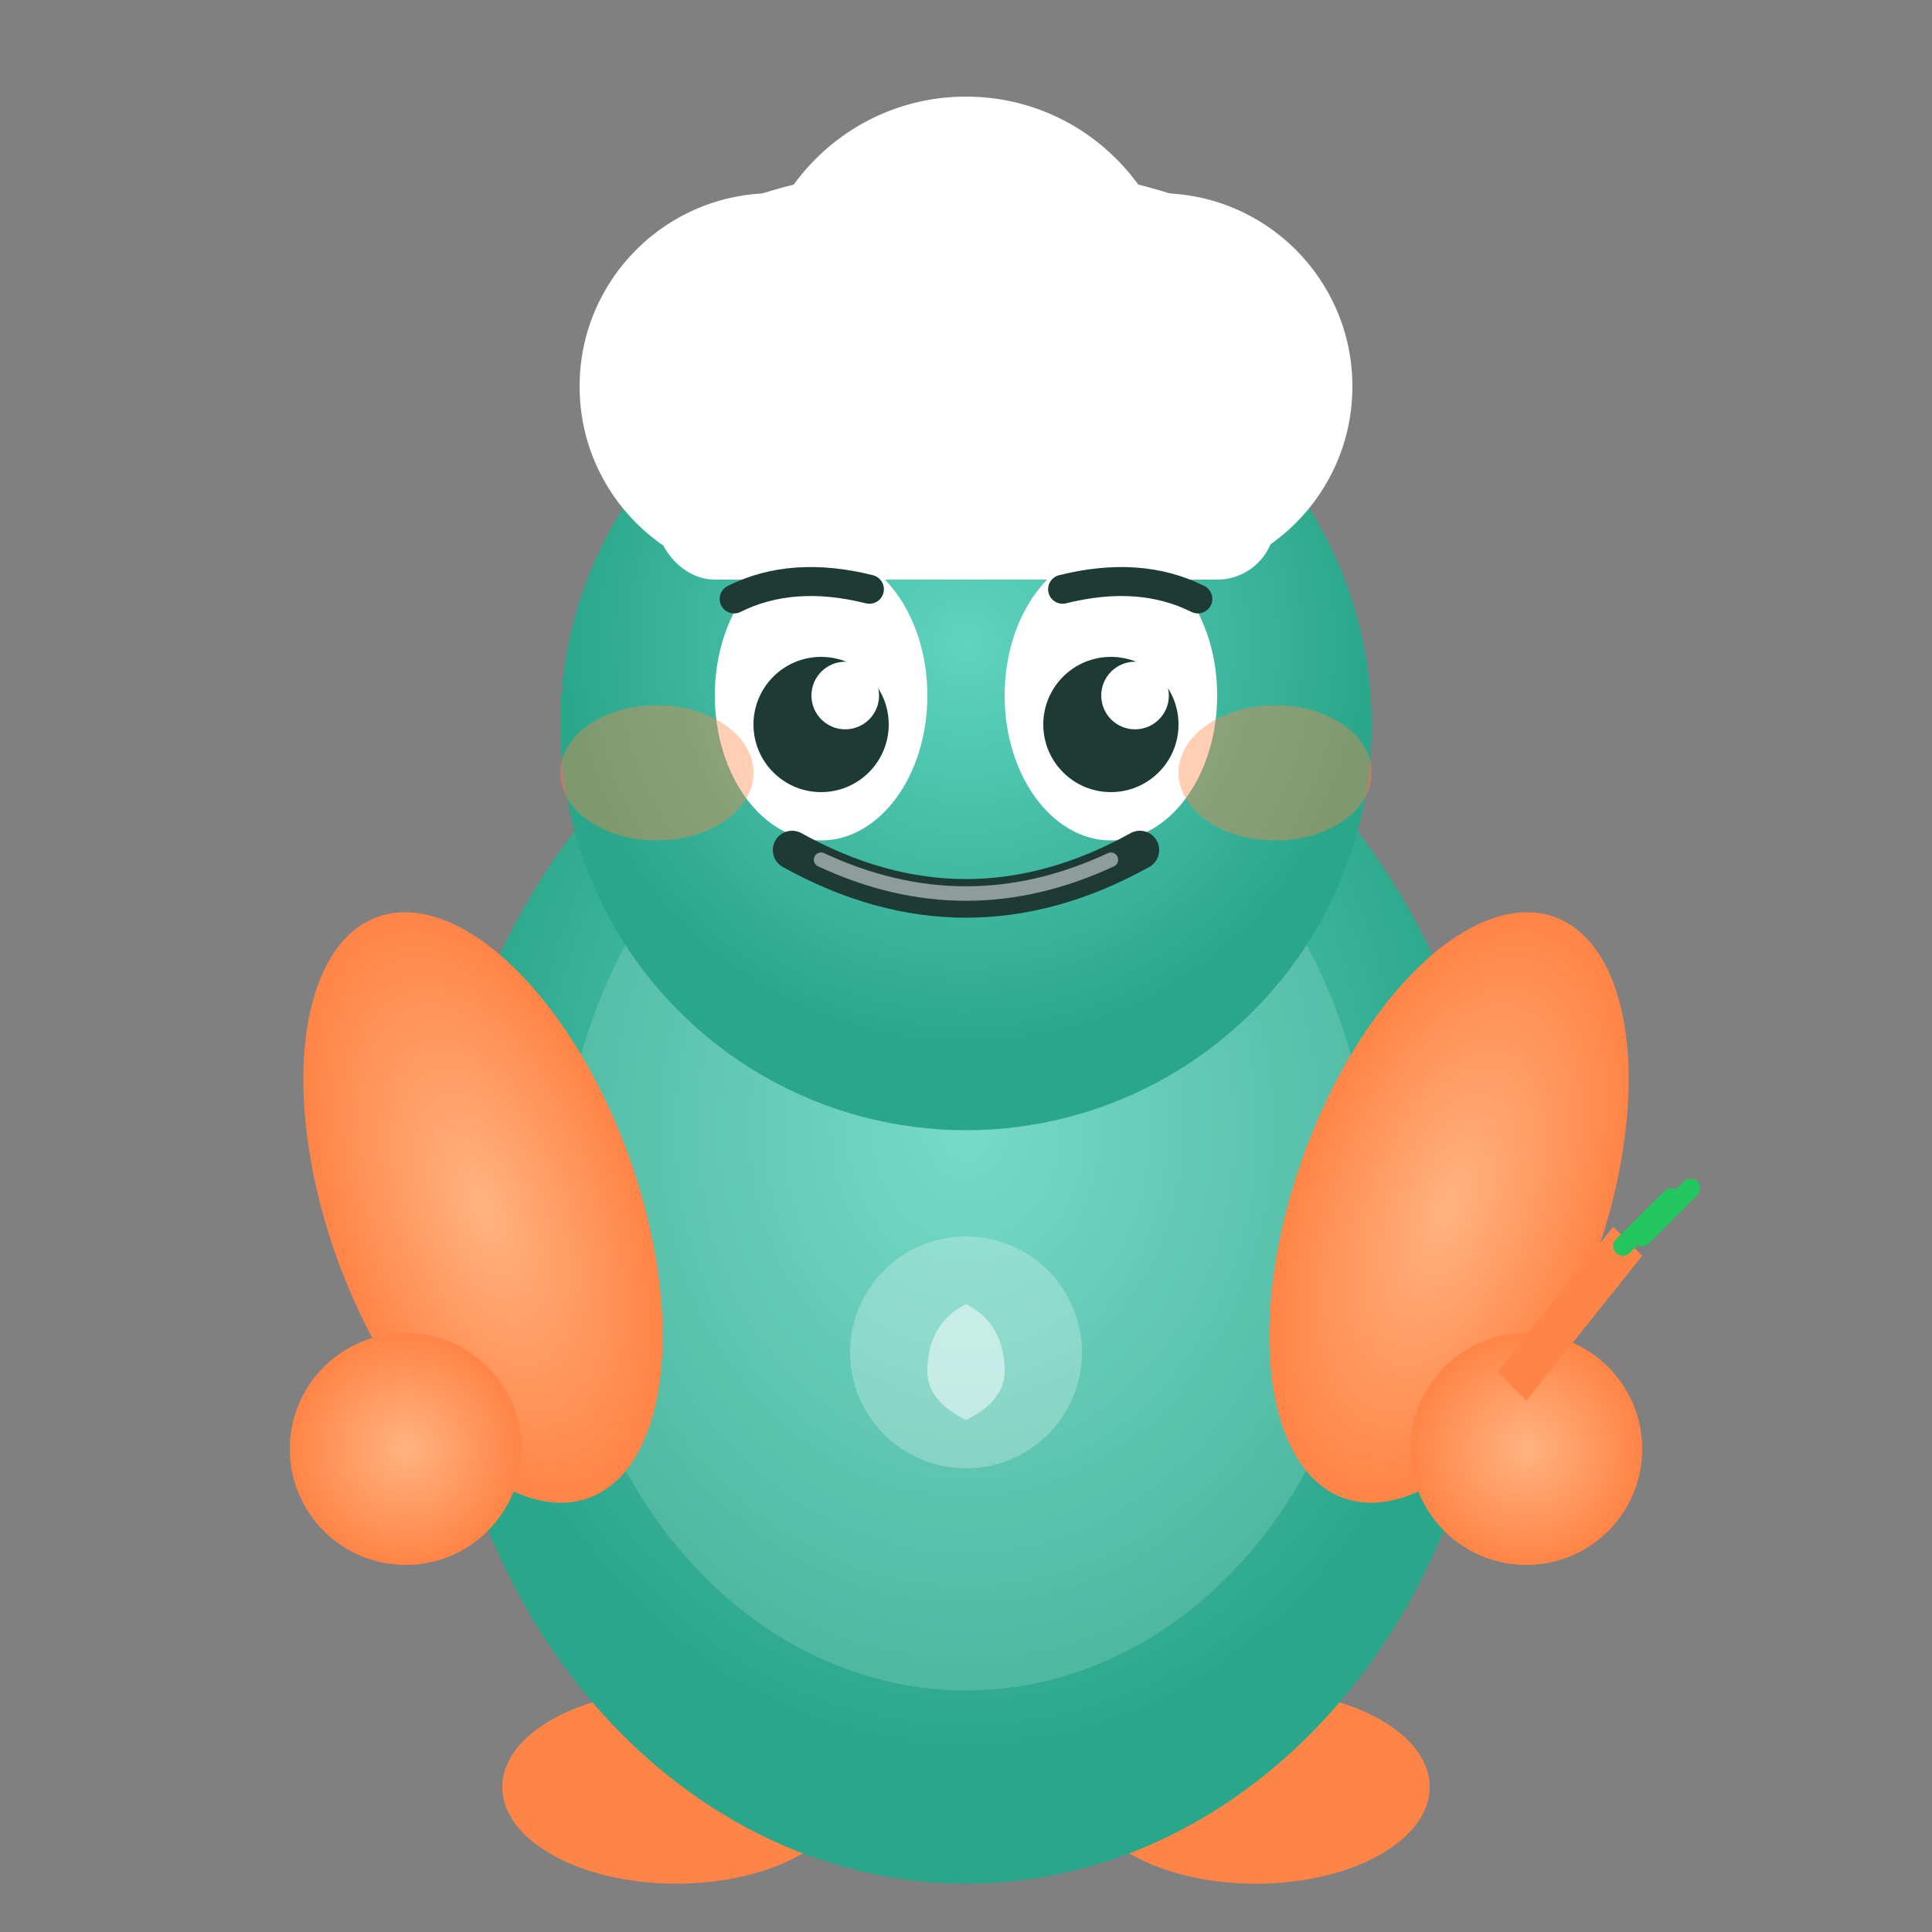
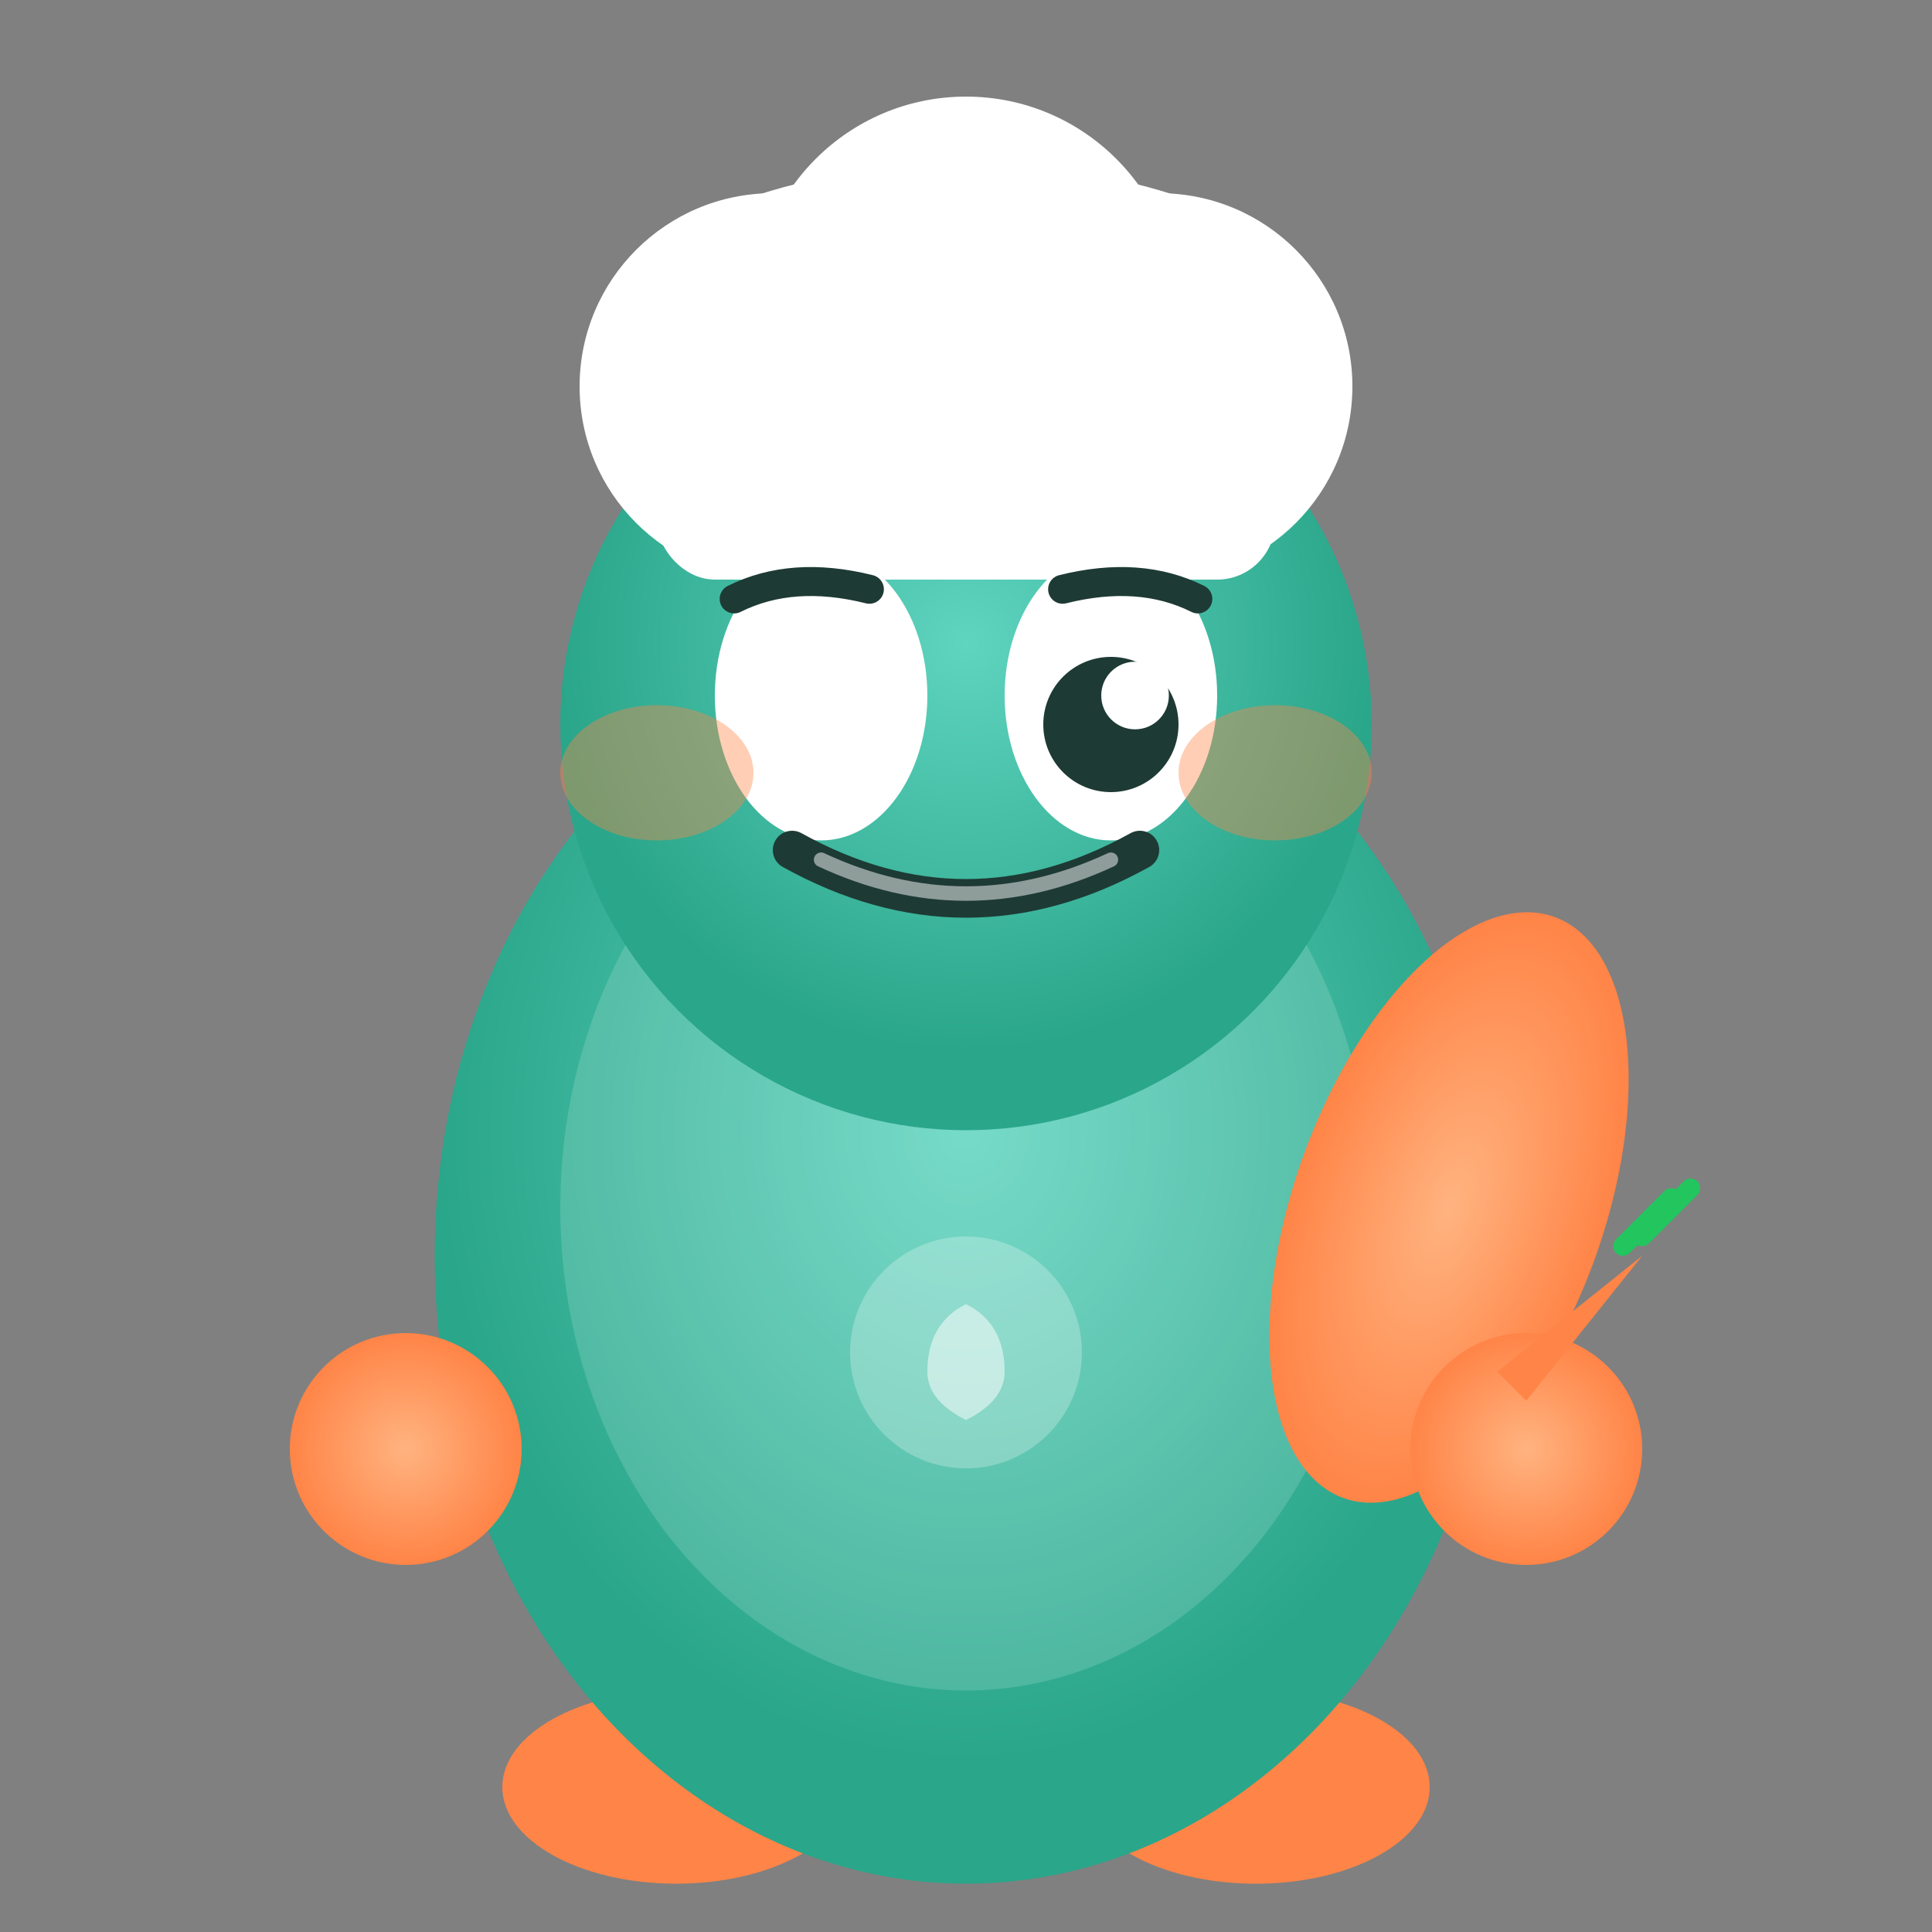
<svg xmlns="http://www.w3.org/2000/svg" width="200" height="200" viewBox="0 0 200 200" fill="none">
  <rect x="0" y="0" width="200" height="200" fill="#808080" stroke="none" />
  <defs>
    <radialGradient id="tealBody" cx="50%" cy="40%">
      <stop offset="0%" stop-color="#5FD4BF" />
      <stop offset="100%" stop-color="#2AA68A" />
    </radialGradient>
    <radialGradient id="orangeArm" cx="50%" cy="50%">
      <stop offset="0%" stop-color="#FFB380" />
      <stop offset="100%" stop-color="#FF8447" />
    </radialGradient>
  </defs>
  <ellipse cx="70" cy="185" rx="18" ry="10" fill="#FF8447" />
  <ellipse cx="130" cy="185" rx="18" ry="10" fill="#FF8447" />
  <ellipse cx="100" cy="130" rx="55" ry="65" fill="url(#tealBody)" />
  <ellipse cx="100" cy="125" rx="42" ry="50" fill="#FFFFFF" opacity="0.15" />
  <circle cx="100" cy="75" r="42" fill="url(#tealBody)" />
  <ellipse cx="100" cy="35" rx="38" ry="18" fill="#FFFFFF" />
  <circle cx="80" cy="40" r="20" fill="#FFFFFF" />
  <circle cx="100" cy="32" r="22" fill="#FFFFFF" />
  <circle cx="120" cy="40" r="20" fill="#FFFFFF" />
  <rect x="68" y="48" width="64" height="12" rx="6" fill="#FFFFFF" />
-   <ellipse cx="50" cy="125" rx="16" ry="32" fill="url(#orangeArm)" transform="rotate(-20 50 125)" />
  <circle cx="42" cy="150" r="12" fill="url(#orangeArm)" />
  <ellipse cx="150" cy="125" rx="16" ry="32" fill="url(#orangeArm)" transform="rotate(20 150 125)" />
  <circle cx="158" cy="150" r="12" fill="url(#orangeArm)" />
-   <path d="M158 145 L170 130 L167 127 L155 142Z" fill="#FF8447" />
+   <path d="M158 145 L170 130 L155 142Z" fill="#FF8447" />
  <line x1="168" y1="129" x2="173" y2="124" stroke="#22C55E" stroke-width="2" stroke-linecap="round" />
  <line x1="170" y1="128" x2="175" y2="123" stroke="#22C55E" stroke-width="2" stroke-linecap="round" />
  <ellipse cx="85" cy="72" rx="11" ry="15" fill="#FFFFFF" />
-   <circle cx="85" cy="75" r="7" fill="#1E3A35" />
  <circle cx="87.5" cy="72" r="3.5" fill="#FFFFFF" />
  <ellipse cx="115" cy="72" rx="11" ry="15" fill="#FFFFFF" />
  <circle cx="115" cy="75" r="7" fill="#1E3A35" />
  <circle cx="117.5" cy="72" r="3.5" fill="#FFFFFF" />
  <path d="M76 62 Q82 59 90 61" stroke="#1E3A35" stroke-width="3" stroke-linecap="round" fill="none" />
  <path d="M110 61 Q118 59 124 62" stroke="#1E3A35" stroke-width="3" stroke-linecap="round" fill="none" />
  <path d="M82 88 Q100 98 118 88" stroke="#1E3A35" stroke-width="4" stroke-linecap="round" fill="none" />
  <path d="M85 89 Q100 96 115 89" stroke="#FFFFFF" stroke-width="1.5" stroke-linecap="round" fill="none" opacity="0.5" />
  <ellipse cx="68" cy="80" rx="10" ry="7" fill="#FF8447" opacity="0.4" />
  <ellipse cx="132" cy="80" rx="10" ry="7" fill="#FF8447" opacity="0.4" />
  <circle cx="100" cy="140" r="12" fill="#FFFFFF" opacity="0.25" />
  <path d="M100 135 Q104 137 104 142 Q104 145 100 147 Q96 145 96 142 Q96 137 100 135Z" fill="#FFFFFF" opacity="0.5" />
</svg>